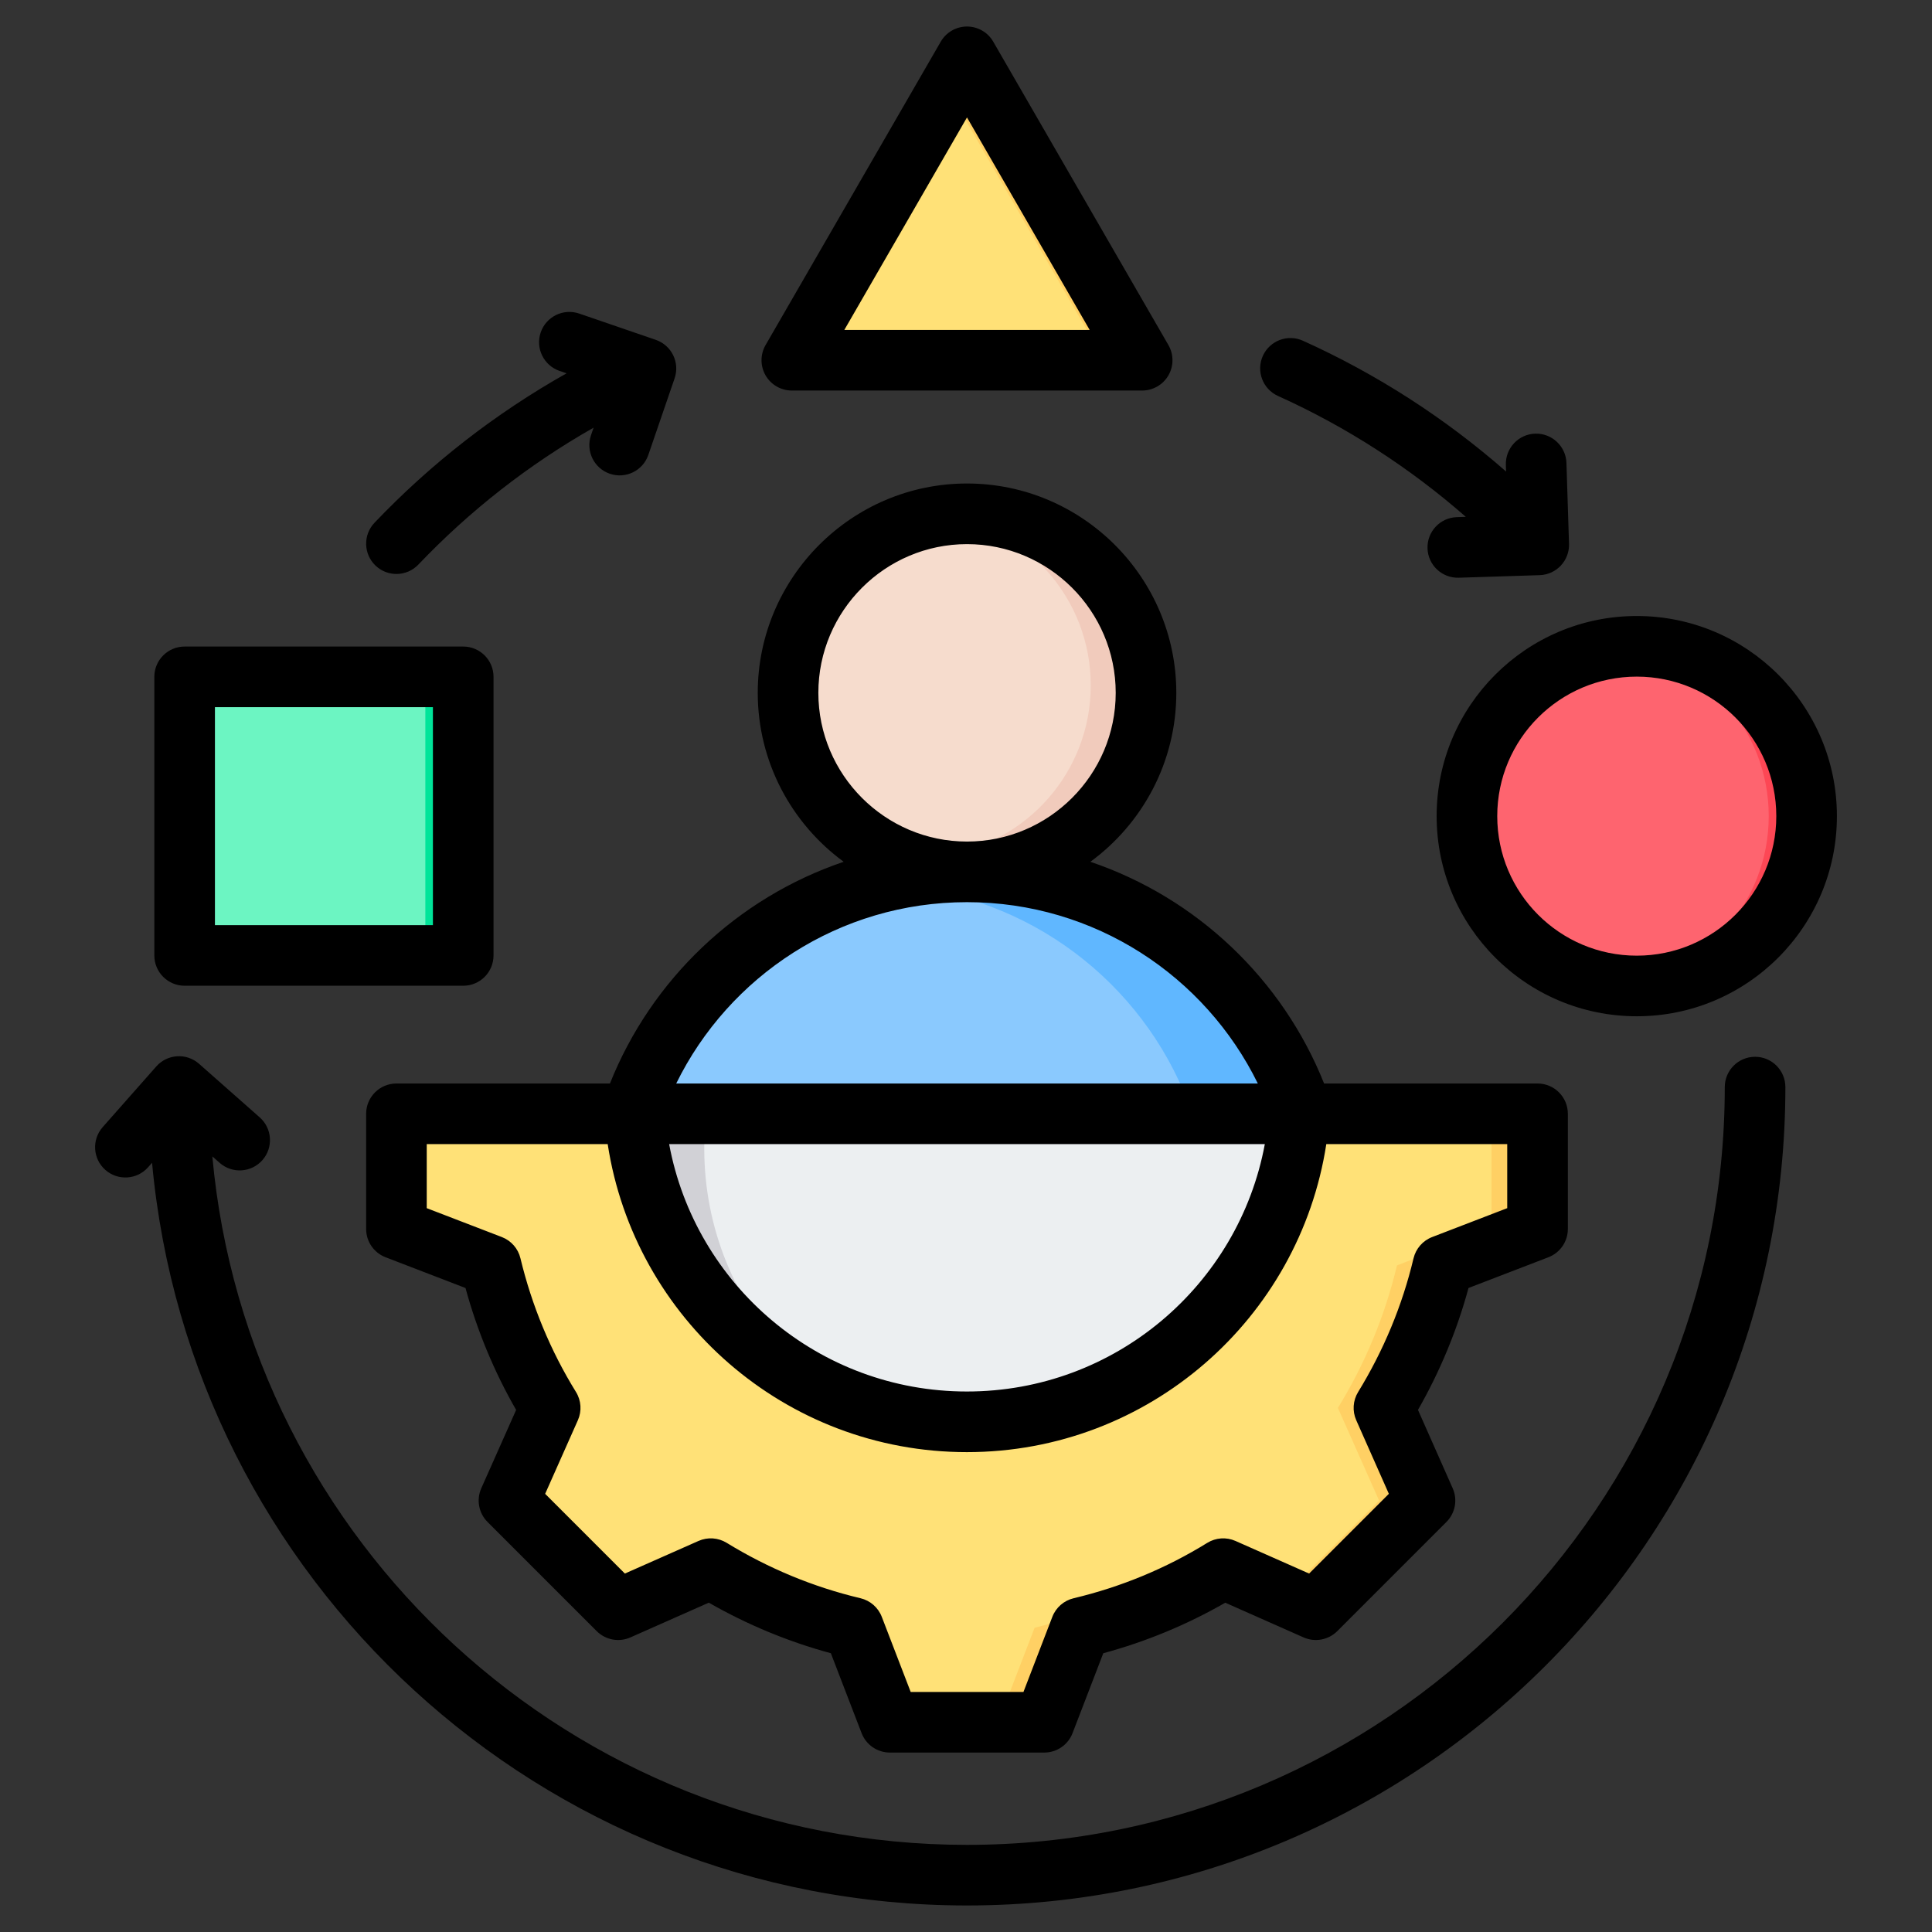
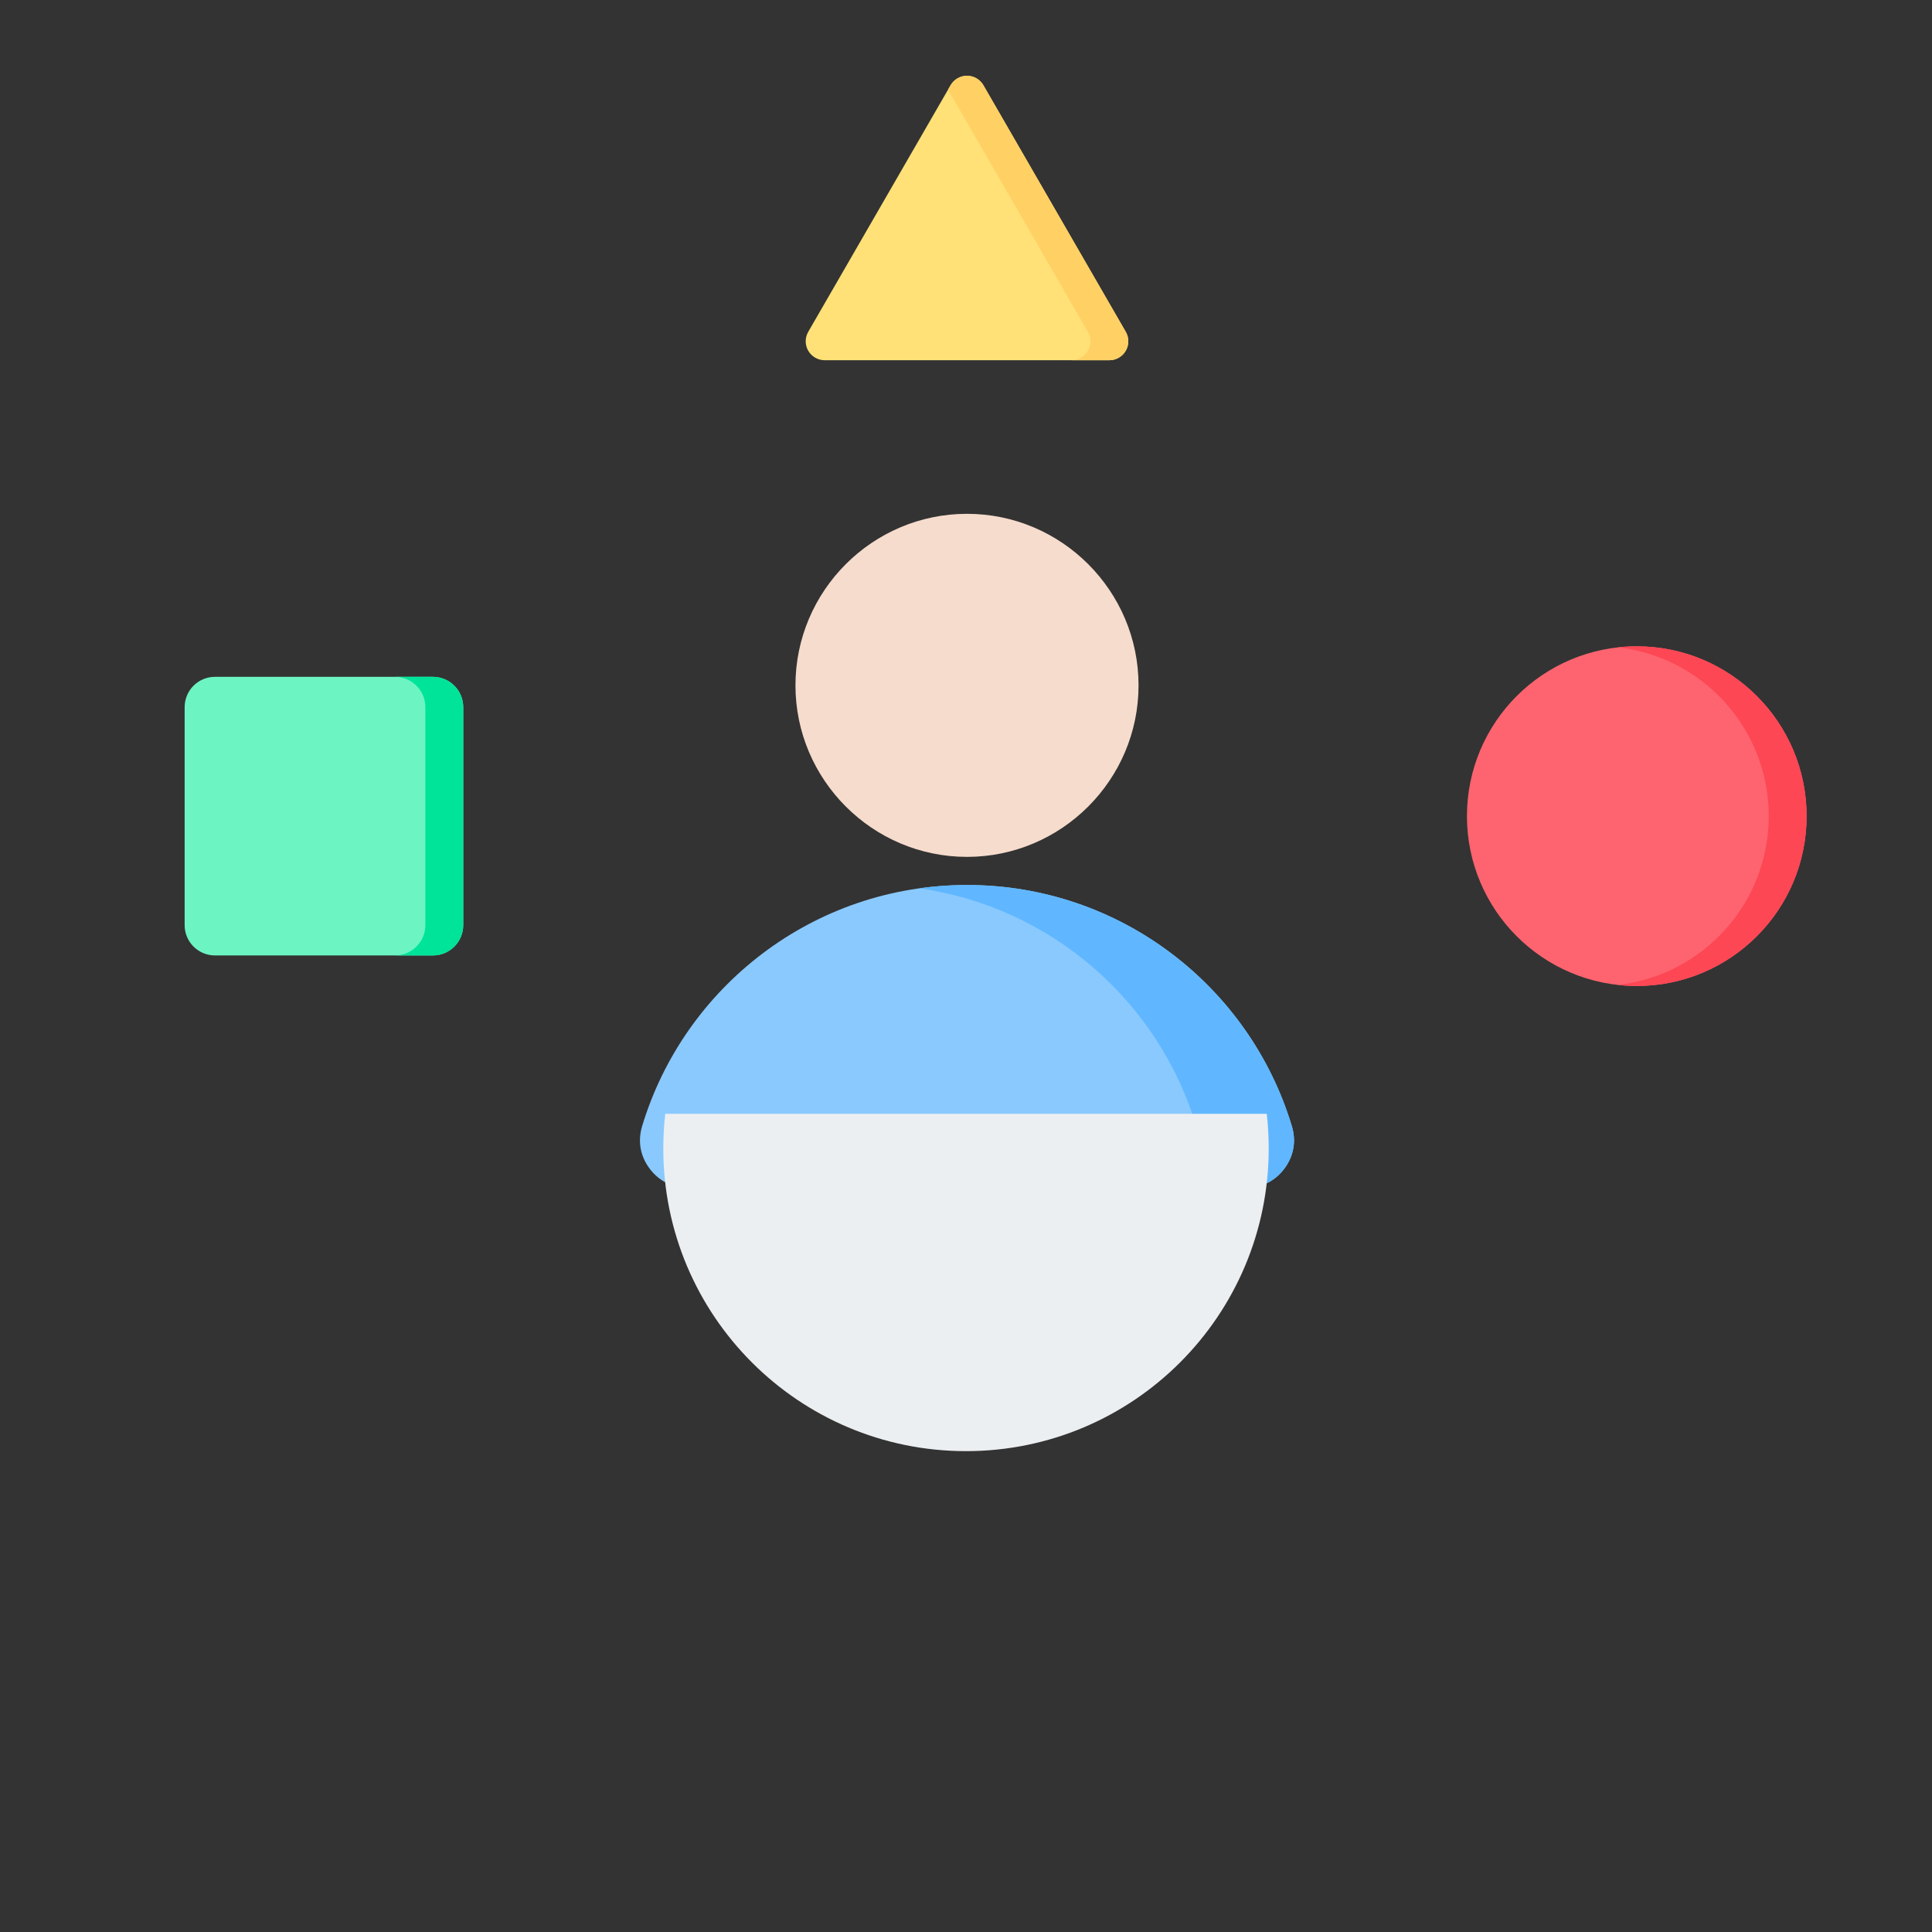
<svg xmlns="http://www.w3.org/2000/svg" width="100" height="100" viewBox="0 0 100 100" fill="none">
  <rect x="0" y="0" width="100" height="100" fill="#333333" stroke="none" />
  <path fill-rule="evenodd" clip-rule="evenodd" d="M49.202 4.412C49.377 4.108 49.701 3.922 50.051 3.922C50.402 3.922 50.725 4.108 50.9 4.412C52.629 7.406 56.54 14.18 58.269 17.175C58.444 17.478 58.444 17.852 58.269 18.155C58.094 18.458 57.77 18.645 57.42 18.645H42.683C42.333 18.645 42.009 18.458 41.834 18.155C41.659 17.852 41.659 17.478 41.834 17.175C43.562 14.18 47.474 7.406 49.202 4.412Z" fill="#FFE177" />
  <path fill-rule="evenodd" clip-rule="evenodd" d="M49.071 4.639L49.202 4.412C49.377 4.108 49.701 3.922 50.051 3.922C50.402 3.922 50.725 4.108 50.901 4.412L58.269 17.175C58.444 17.478 58.444 17.852 58.269 18.155C58.094 18.458 57.77 18.645 57.42 18.645H55.459C55.81 18.645 56.133 18.458 56.309 18.155C56.484 17.852 56.484 17.478 56.309 17.175L49.071 4.639Z" fill="#FFD064" />
  <path fill-rule="evenodd" clip-rule="evenodd" d="M35.605 61.477H64.497C65.307 61.477 66.001 61.129 66.483 60.48C66.965 59.832 67.101 59.063 66.866 58.291C64.689 51.068 57.985 45.807 50.052 45.807C42.119 45.807 35.414 51.068 33.236 58.291C33.003 59.063 33.137 59.832 33.619 60.48C34.102 61.129 34.798 61.477 35.605 61.477Z" fill="#8AC9FE" />
  <path fill-rule="evenodd" clip-rule="evenodd" d="M64.497 61.477C65.307 61.477 66.001 61.129 66.483 60.48C66.965 59.832 67.101 59.063 66.866 58.291C64.689 51.068 57.985 45.807 50.052 45.807C49.212 45.807 48.386 45.867 47.578 45.98C54.405 46.944 59.971 51.833 61.918 58.291C62.153 59.063 62.019 59.832 61.537 60.48C61.055 61.129 60.358 61.477 59.551 61.477H64.497Z" fill="#60B7FF" />
  <path fill-rule="evenodd" clip-rule="evenodd" d="M50.052 44.352C54.943 44.352 58.931 40.364 58.931 35.474C58.931 30.583 54.943 26.595 50.052 26.595C45.162 26.595 41.173 30.583 41.173 35.474C41.173 40.364 45.162 44.352 50.052 44.352Z" fill="#F6DCCD" />
-   <path fill-rule="evenodd" clip-rule="evenodd" d="M50.052 26.595C54.955 26.595 58.931 30.571 58.931 35.474C58.931 40.379 54.955 44.352 50.052 44.352C49.632 44.352 49.218 44.324 48.814 44.268C53.132 43.664 56.457 39.958 56.457 35.474C56.457 30.991 53.132 27.283 48.814 26.682C49.218 26.626 49.632 26.595 50.052 26.595Z" fill="#F1CBBC" />
  <path d="M84.719 51.034C89.574 51.034 93.51 47.098 93.51 42.243C93.51 37.389 89.574 33.453 84.719 33.453C79.864 33.453 75.929 37.389 75.929 42.243C75.929 47.098 79.864 51.034 84.719 51.034Z" fill="#FE646F" />
  <path fill-rule="evenodd" clip-rule="evenodd" d="M83.739 33.507C84.061 33.471 84.388 33.453 84.719 33.453C89.571 33.453 93.51 37.392 93.51 42.243C93.51 47.095 89.571 51.033 84.719 51.033C84.388 51.033 84.061 51.015 83.739 50.979C88.13 50.491 91.549 46.763 91.549 42.243C91.549 37.723 88.13 33.995 83.739 33.507Z" fill="#FD4755" />
  <path fill-rule="evenodd" clip-rule="evenodd" d="M23.977 36.602C23.977 36.186 23.811 35.787 23.517 35.493C23.223 35.198 22.824 35.033 22.408 35.033H11.125C10.709 35.033 10.31 35.198 10.016 35.493C9.722 35.787 9.557 36.186 9.557 36.602V47.885C9.557 48.301 9.722 48.7 10.016 48.994C10.31 49.288 10.709 49.453 11.125 49.453H22.408C22.824 49.453 23.223 49.288 23.517 48.994C23.811 48.7 23.977 48.301 23.977 47.885V36.602Z" fill="#6CF5C2" />
  <path fill-rule="evenodd" clip-rule="evenodd" d="M20.447 49.453C20.863 49.453 21.262 49.288 21.556 48.994C21.851 48.7 22.016 48.301 22.016 47.885V36.602C22.016 36.186 21.851 35.787 21.556 35.493C21.262 35.198 20.863 35.033 20.447 35.033H22.408C22.824 35.033 23.223 35.198 23.517 35.493C23.811 35.787 23.977 36.186 23.977 36.602V47.885C23.977 48.301 23.811 48.7 23.517 48.994C23.223 49.288 22.824 49.453 22.408 49.453H20.447Z" fill="#00E499" />
-   <path fill-rule="evenodd" clip-rule="evenodd" d="M79.527 57.65V63.612L74.634 65.496C74.013 68.101 72.981 70.591 71.575 72.872L73.703 77.667L68.053 83.32L63.258 81.189C60.977 82.595 58.487 83.63 55.878 84.251L53.995 89.141H46.002L44.118 84.248C41.513 83.627 39.023 82.595 36.742 81.189L31.947 83.32L26.294 77.667L28.425 72.875C27.02 70.591 25.984 68.101 25.363 65.496L20.473 63.612V57.65H79.527Z" fill="#FFE177" />
  <path fill-rule="evenodd" clip-rule="evenodd" d="M65.567 57.65C65.634 58.239 65.668 58.837 65.668 59.444C65.668 68.095 58.653 75.111 49.998 75.111C41.347 75.111 34.332 68.095 34.332 59.444C34.332 58.837 34.367 58.239 34.434 57.65H65.567Z" fill="#ECEFF1" />
-   <path fill-rule="evenodd" clip-rule="evenodd" d="M36.554 57.65C36.486 58.239 36.452 58.837 36.452 59.444C36.452 67.739 42.904 74.528 51.062 75.076C50.708 75.098 50.355 75.111 49.998 75.111C41.347 75.111 34.332 68.095 34.332 59.444C34.332 58.837 34.367 58.239 34.434 57.65H36.554Z" fill="#D1D1D6" />
-   <path fill-rule="evenodd" clip-rule="evenodd" d="M79.527 57.65V63.612L74.634 65.496C74.013 68.101 72.981 70.591 71.575 72.872L73.703 77.667L68.053 83.32L66.442 82.605L71.38 77.667L69.249 72.872C70.654 70.591 71.687 68.101 72.308 65.496L77.201 63.612V57.65H79.527ZM36.742 81.189L31.947 83.32L31.232 82.605L35.738 80.603C36.066 80.805 36.401 81.001 36.742 81.189ZM63.258 81.189C60.977 82.595 58.487 83.63 55.878 84.251L53.995 89.141H51.669L53.552 84.251C56.161 83.63 59.655 82.009 61.939 80.603L63.258 81.189Z" fill="#FFD064" />
-   <path fill-rule="evenodd" clip-rule="evenodd" d="M68.535 56.082H79.583C80.449 56.082 81.152 56.784 81.152 57.65V63.611C81.152 64.26 80.752 64.842 80.146 65.075C80.146 65.075 76.01 66.666 76.01 66.666C75.412 68.873 74.529 70.991 73.394 72.976L75.191 77.033C75.454 77.626 75.325 78.319 74.866 78.778L69.218 84.427C68.759 84.885 68.066 85.014 67.473 84.752L63.419 82.956C61.438 84.095 59.314 84.973 57.106 85.571L55.515 89.707C55.282 90.312 54.7 90.712 54.051 90.712H46.06C45.411 90.712 44.829 90.312 44.596 89.707L43.005 85.571C40.792 84.972 38.673 84.09 36.687 82.954L32.63 84.752C32.037 85.014 31.344 84.885 30.885 84.427L25.236 78.778C24.777 78.319 24.648 77.624 24.912 77.031C24.912 77.031 26.714 72.978 26.715 72.978C25.575 70.997 24.697 68.874 24.094 66.667L19.956 65.075C19.351 64.842 18.951 64.26 18.951 63.611V57.65C18.951 56.784 19.653 56.082 20.52 56.082H31.57C33.72 50.699 38.151 46.474 43.669 44.606C40.975 42.631 39.221 39.444 39.221 35.861C39.221 29.895 44.085 25.026 50.051 25.026C56.023 25.026 60.886 29.895 60.886 35.861C60.886 39.444 59.133 42.632 56.438 44.606C61.956 46.475 66.387 50.699 68.535 56.082ZM31.454 59.219H22.088V62.534L25.976 64.03C26.457 64.215 26.817 64.625 26.937 65.126C27.526 67.572 28.491 69.912 29.812 72.048C30.085 72.489 30.122 73.036 29.911 73.51L28.217 77.321L32.343 81.447L36.155 79.759C36.626 79.55 37.17 79.586 37.61 79.855C39.753 81.169 42.086 82.143 44.539 82.724C45.043 82.844 45.455 83.204 45.641 83.687L47.137 87.575H52.974L54.469 83.687C54.655 83.204 55.068 82.844 55.571 82.725C58.015 82.144 60.353 81.179 62.487 79.859C62.928 79.587 63.474 79.549 63.948 79.759L67.76 81.447L71.887 77.32L70.198 73.508C69.99 73.037 70.026 72.493 70.295 72.053C71.609 69.909 72.583 67.577 73.164 65.131C73.284 64.628 73.644 64.216 74.127 64.03L78.014 62.534V59.219H68.649C67.262 68.246 59.461 75.162 50.046 75.162C40.632 75.162 32.839 68.246 31.454 59.219ZM50.051 46.696C43.443 46.696 37.729 50.523 35.001 56.082H65.105C62.378 50.523 56.663 46.696 50.051 46.696ZM50.051 43.559C54.294 43.559 57.749 40.1 57.749 35.861C57.749 31.623 54.294 28.164 50.051 28.164C45.813 28.164 42.358 31.623 42.358 35.861C42.358 40.1 45.813 43.559 50.051 43.559ZM65.467 59.219H34.635C35.985 66.506 42.369 72.024 50.046 72.024C57.724 72.024 64.116 66.506 65.467 59.219ZM30.724 22.136C27.36 24.047 24.306 26.44 21.655 29.222C21.058 29.849 20.064 29.873 19.438 29.276C18.811 28.679 18.787 27.685 19.384 27.058C22.285 24.013 25.635 21.399 29.326 19.323L28.961 19.198C28.142 18.916 27.706 18.023 27.987 17.205C28.268 16.386 29.161 15.949 29.98 16.23L33.775 17.533C33.835 17.55 33.894 17.57 33.951 17.593C34.765 17.878 35.198 18.767 34.917 19.584L33.557 23.547C33.276 24.366 32.383 24.802 31.564 24.521C30.745 24.24 30.308 23.347 30.59 22.528L30.724 22.136ZM75.871 26.752C72.975 24.216 69.703 22.098 66.149 20.495C65.36 20.139 65.008 19.209 65.365 18.42C65.721 17.631 66.65 17.279 67.439 17.636C71.283 19.37 74.823 21.661 77.954 24.406L77.943 24.064C77.916 23.198 78.596 22.473 79.461 22.446C80.327 22.418 81.052 23.099 81.079 23.964L81.212 28.152C81.239 29.018 80.559 29.742 79.694 29.77L75.505 29.903C74.64 29.93 73.915 29.25 73.888 28.384C73.86 27.519 74.54 26.794 75.406 26.767L75.871 26.752ZM7.871 60.185L7.666 60.417C7.093 61.066 6.101 61.127 5.452 60.554C4.803 59.981 4.742 58.989 5.315 58.34L8.089 55.199C8.662 54.55 9.654 54.489 10.303 55.062L13.444 57.836C14.093 58.409 14.154 59.401 13.581 60.05C13.008 60.699 12.016 60.761 11.367 60.187L10.991 59.855C12.805 79.824 29.613 95.49 50.051 95.49C71.699 95.49 89.274 77.915 89.274 56.268C89.274 55.402 89.977 54.699 90.843 54.699C91.708 54.699 92.411 55.402 92.411 56.268C92.411 79.647 73.43 98.627 50.051 98.627C27.993 98.627 9.85 81.731 7.871 60.185ZM51.41 2.157L60.477 17.861C60.757 18.346 60.757 18.944 60.477 19.43C60.196 19.915 59.678 20.214 59.118 20.214H40.985C40.424 20.214 39.906 19.915 39.626 19.43C39.346 18.944 39.346 18.346 39.626 17.861L48.693 2.157C48.973 1.672 49.491 1.373 50.051 1.373C50.612 1.373 51.13 1.672 51.41 2.157ZM50.051 6.078L43.702 17.077H56.401L50.051 6.078ZM84.719 31.884C90.436 31.884 95.078 36.526 95.078 42.243C95.078 47.961 90.436 52.602 84.719 52.602C79.002 52.602 74.36 47.961 74.36 42.243C74.36 36.526 79.002 31.884 84.719 31.884ZM84.719 35.022C80.733 35.022 77.497 38.257 77.497 42.243C77.497 46.229 80.733 49.465 84.719 49.465C88.705 49.465 91.941 46.229 91.941 42.243C91.941 38.257 88.705 35.022 84.719 35.022ZM25.545 35.033V49.453C25.545 50.32 24.843 51.022 23.977 51.022H9.557C8.69 51.022 7.988 50.32 7.988 49.453V35.033C7.988 34.167 8.69 33.465 9.557 33.465H23.977C24.843 33.465 25.545 34.167 25.545 35.033ZM22.408 36.602H11.125V47.885H22.408V36.602Z" fill="black" />
</svg>